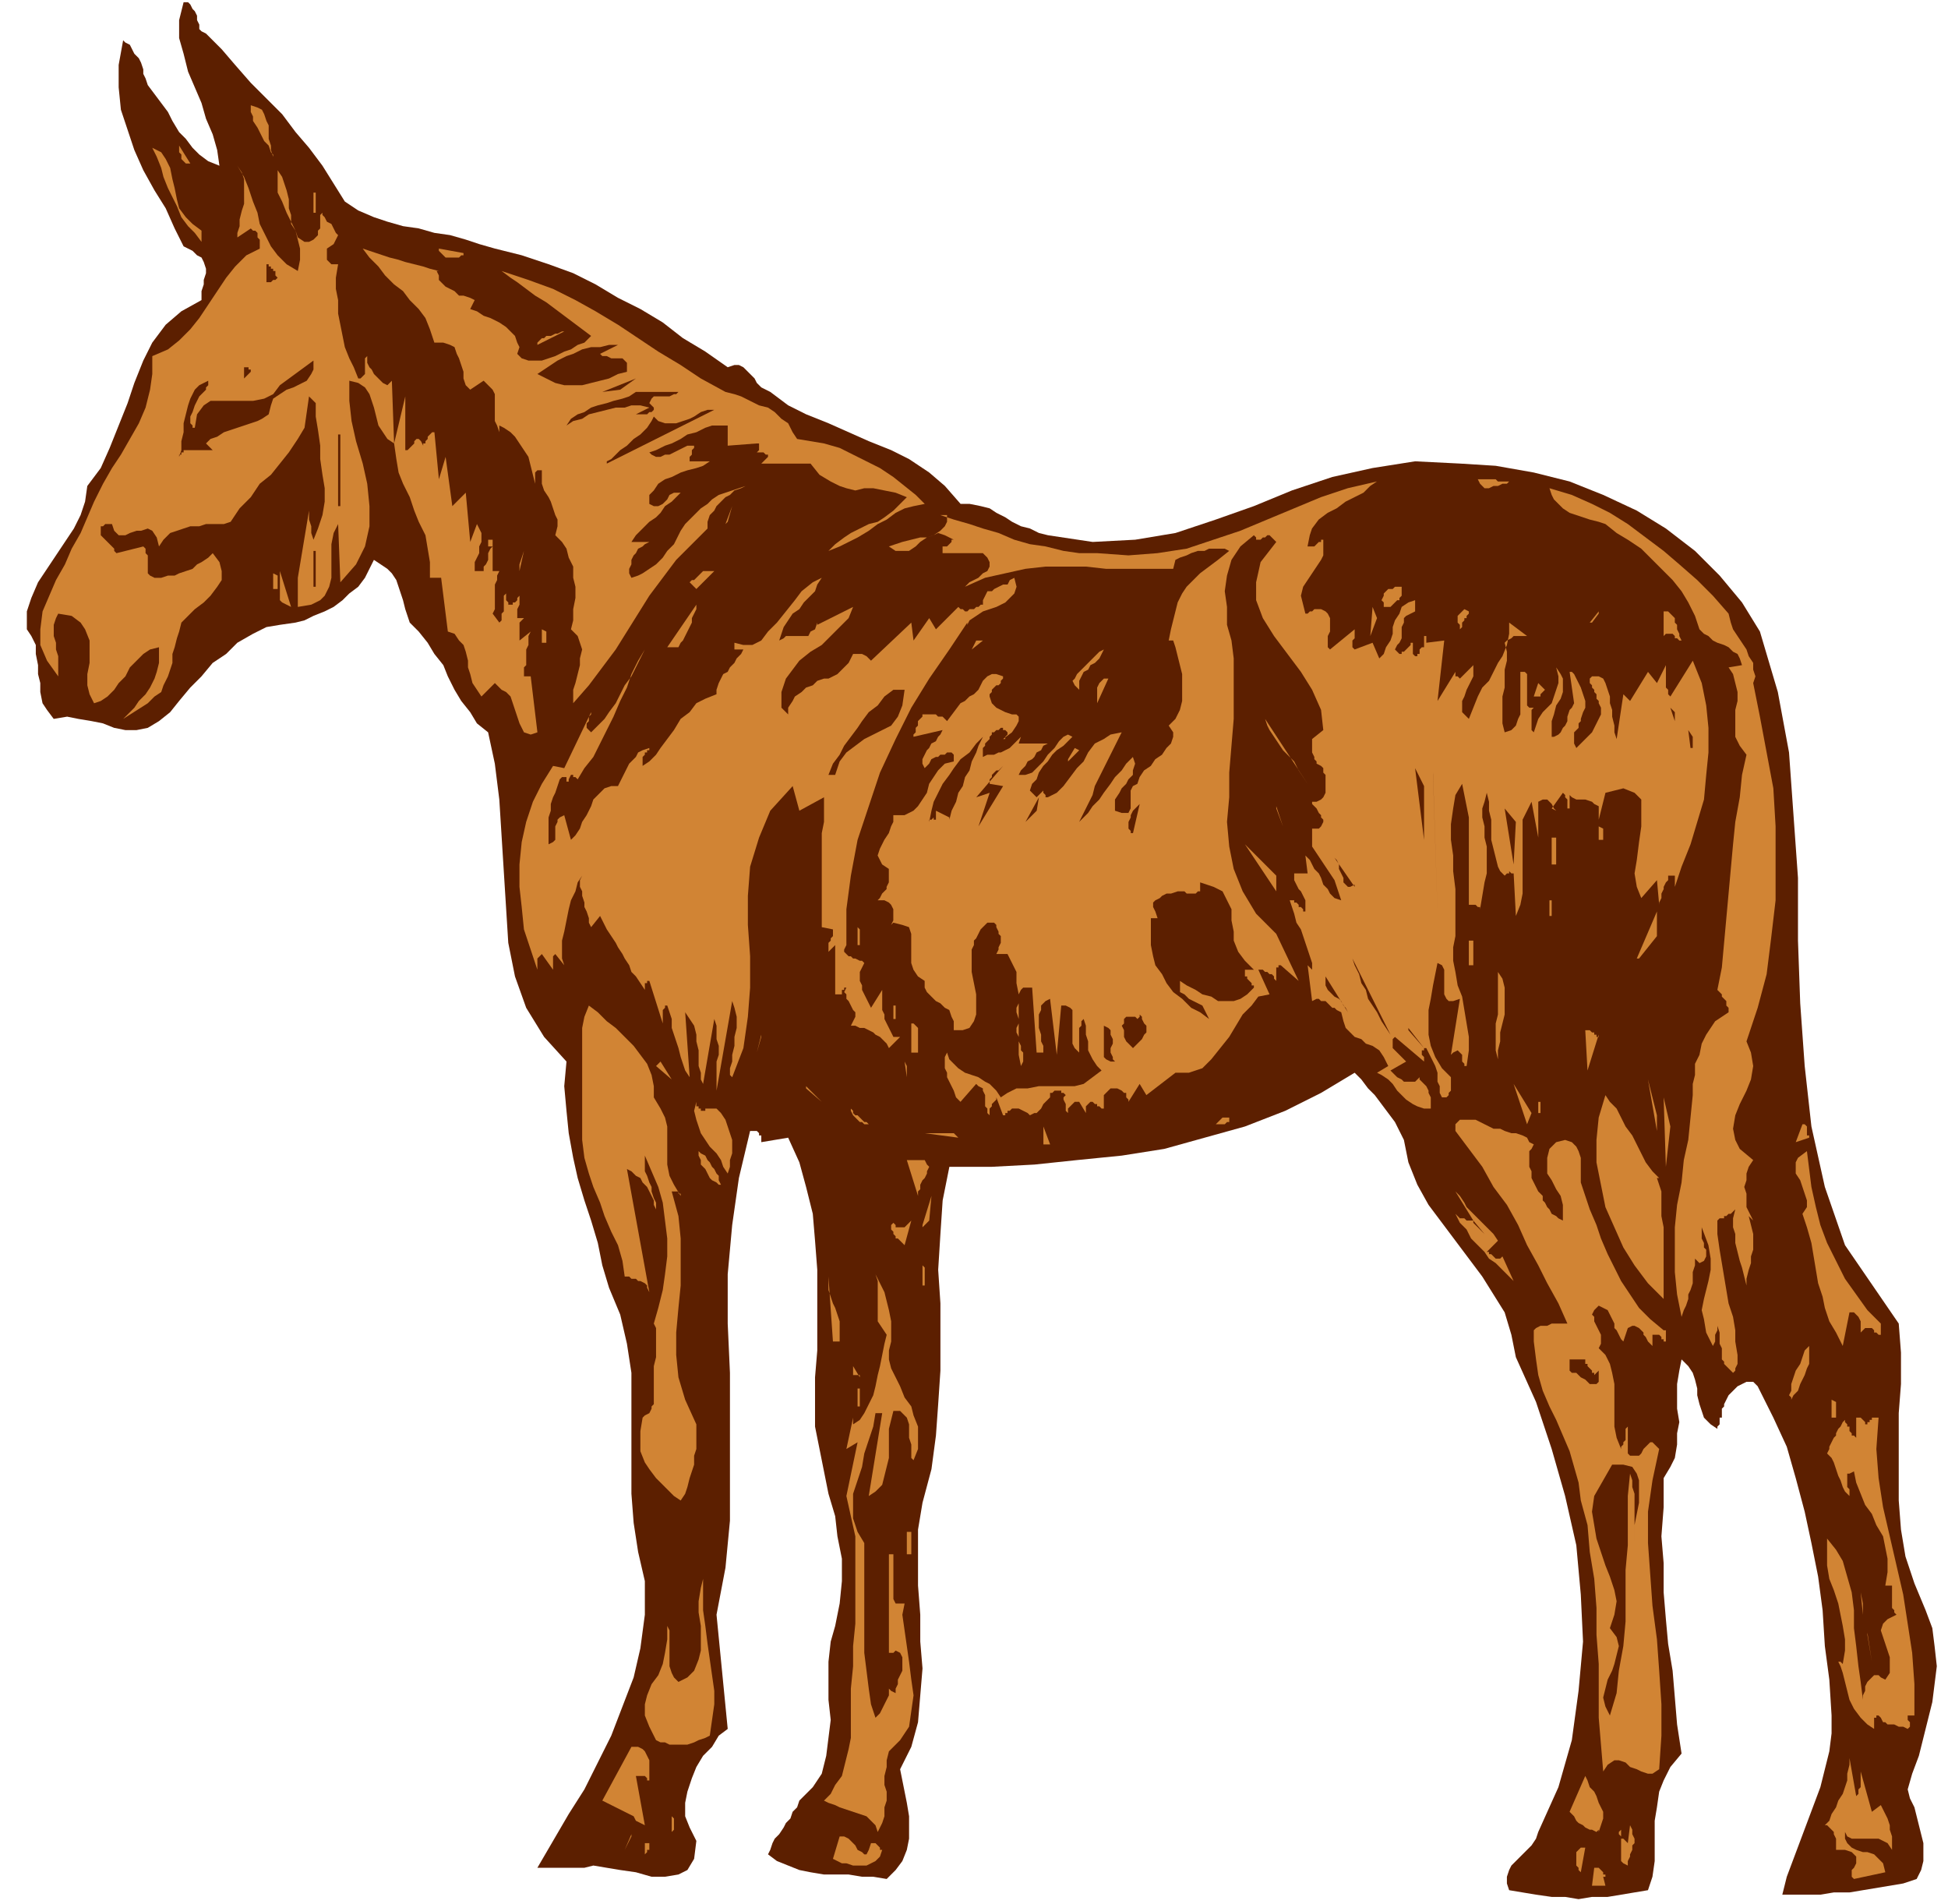
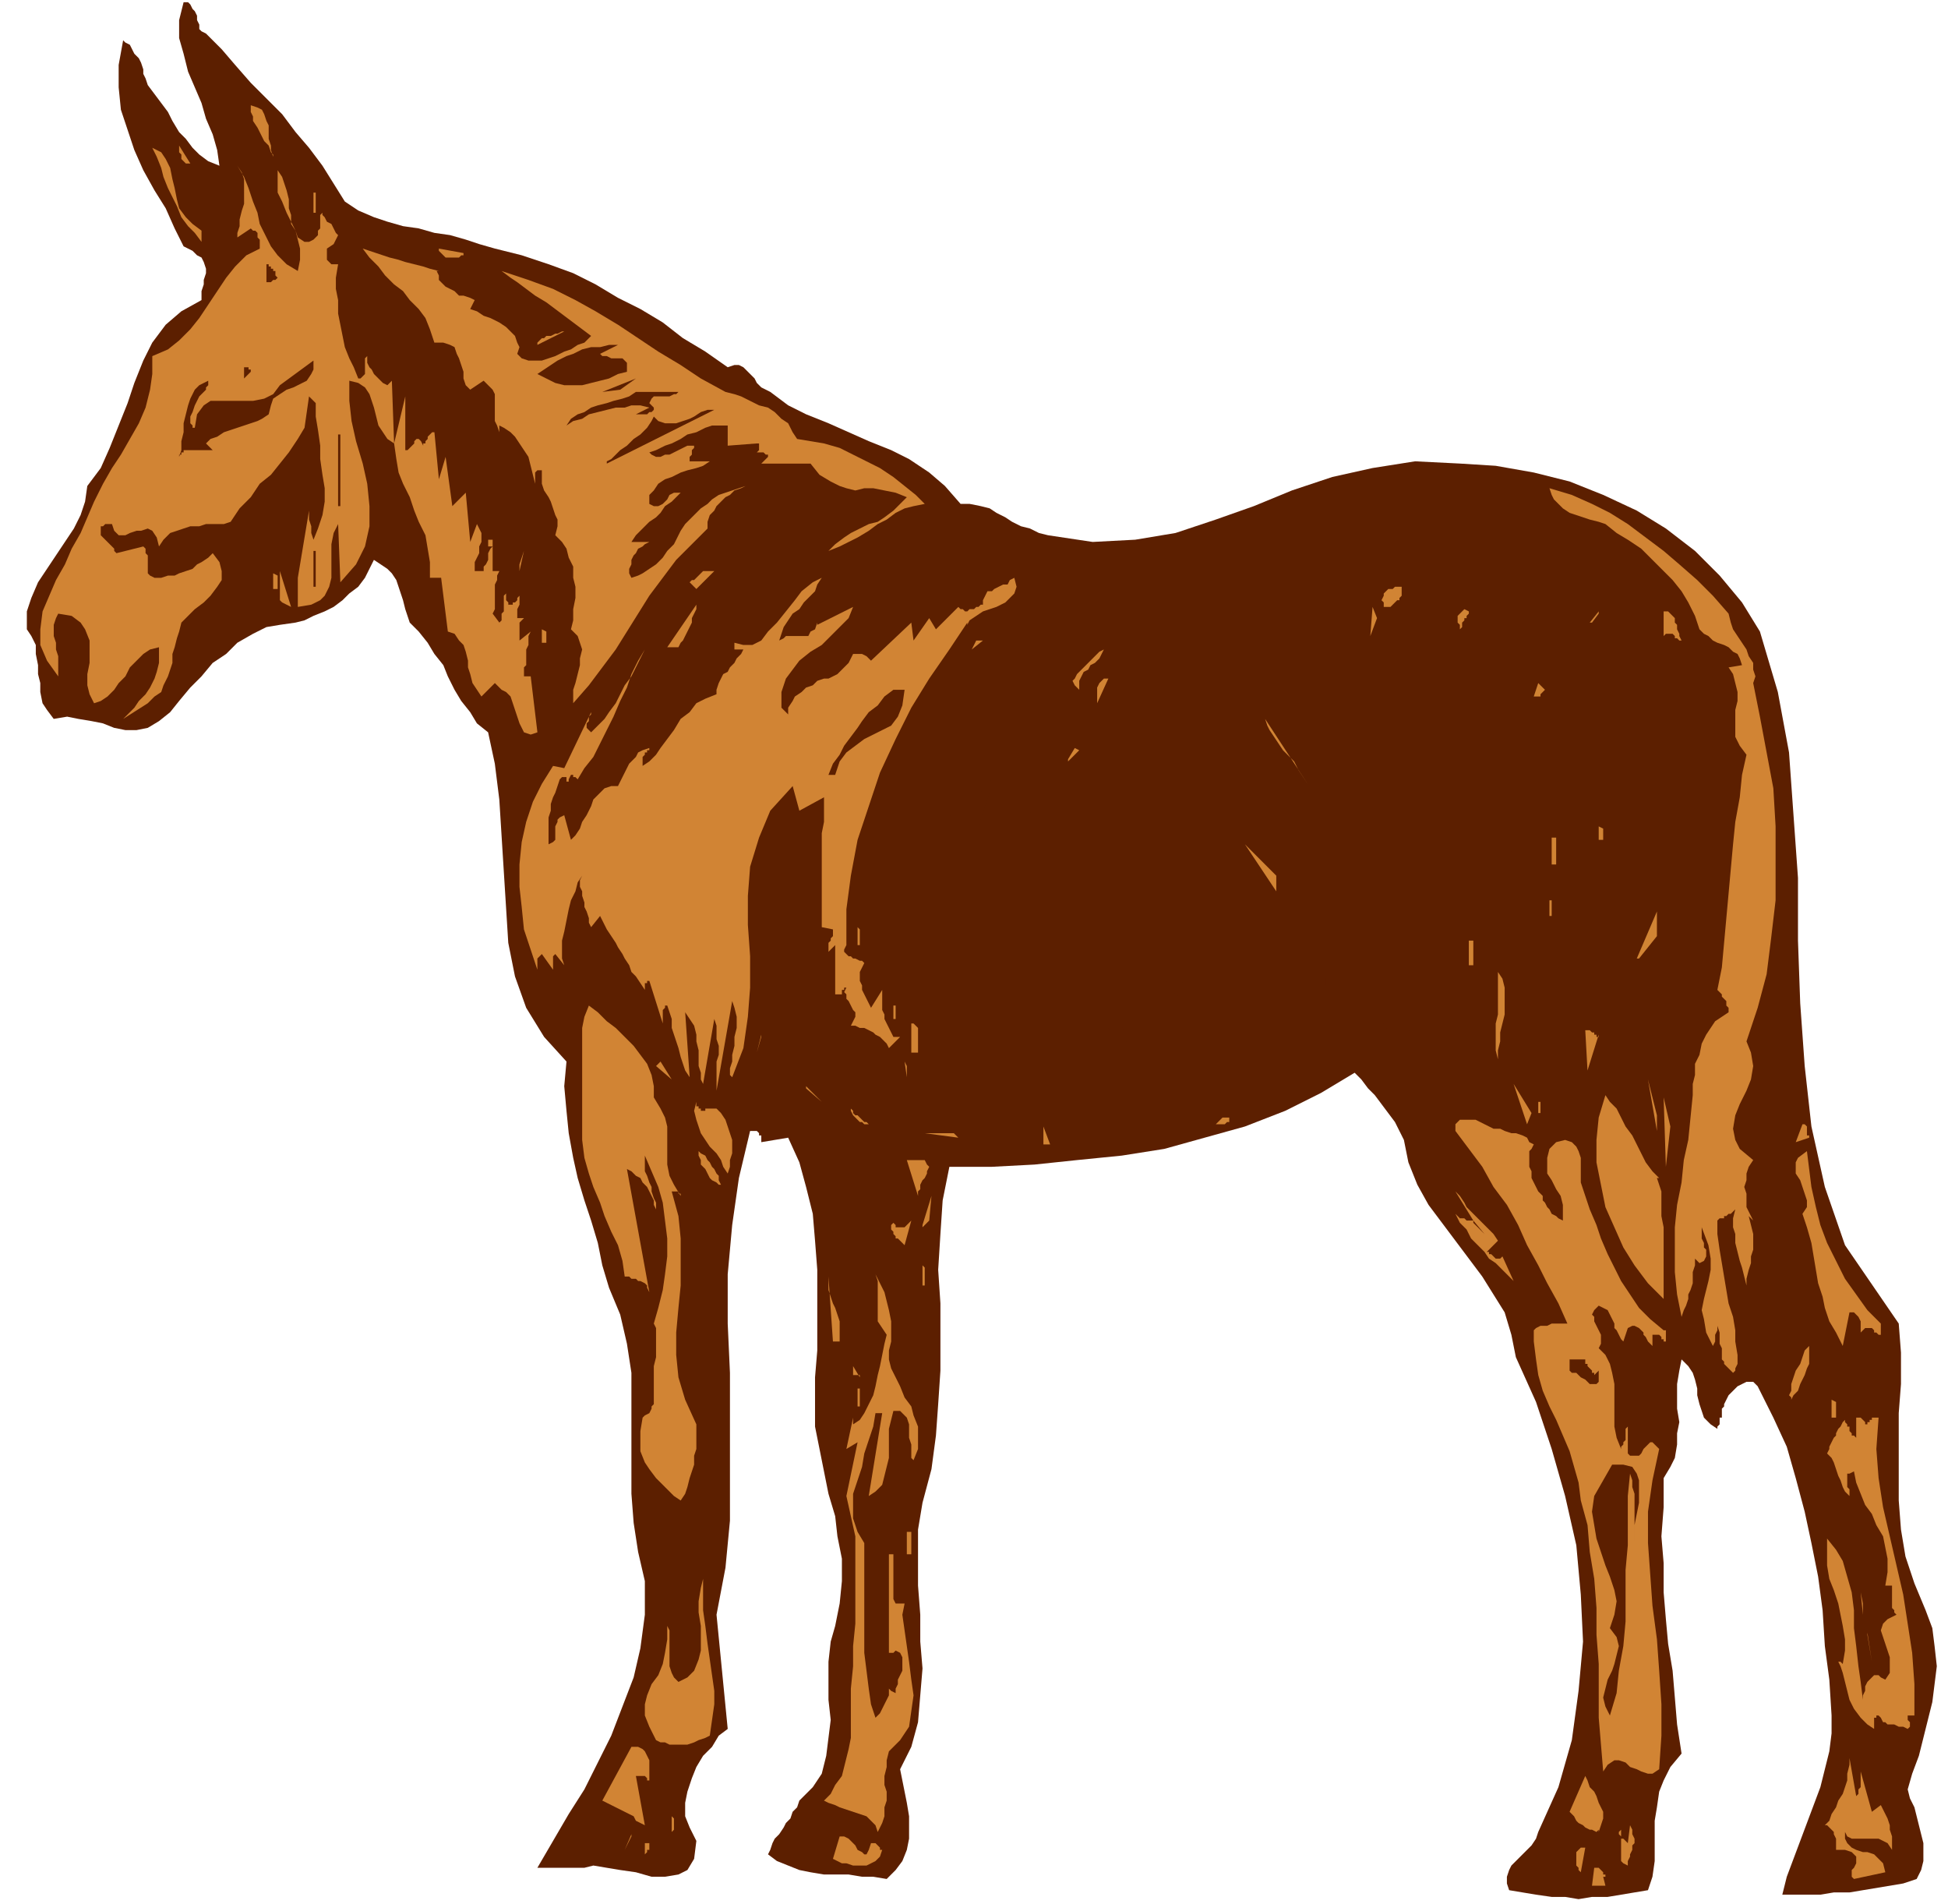
<svg xmlns="http://www.w3.org/2000/svg" fill-rule="evenodd" height="113.333" preserveAspectRatio="none" stroke-linecap="round" viewBox="0 0 870 850" width="116">
  <style>.pen1{stroke:none}.brush2{fill:#5c1f00}.brush3{fill:#d18434}</style>
  <path class="pen1 brush2" fill-rule="nonzero" d="m785 619 7 14 6 13 4 14 4 15 3 14 3 15 2 15 1 16 2 15 1 16v8l-1 8-2 8-2 8-3 8-3 8-3 8-3 8-3 8-2 8h17l6-1h7l6-1 6-1 6-1 6-1 6-2 2-4 1-4v-8l-1-4-1-4-1-4-1-4-2-4-1-4 2-7 3-8 2-8 2-8 2-8 1-8 1-8-1-9-1-8-3-8-5-12-4-12-2-12-1-13v-39l1-13v-14l-1-13-24-35-9-26-6-27-3-27-2-28-1-28v-28l-2-28-2-28-5-27-8-27-8-13-10-12-11-11-13-10-13-8-15-7-15-6-16-4-17-3-16-1-20-1-19 3-18 4-18 6-17 7-17 6-18 6-18 3-19 1-20-3-4-1-4-2-4-1-4-2-3-2-4-2-3-2-4-1-5-1h-4l-7-8-7-6-9-6-8-4-10-4-9-4-9-4-10-4-8-4-8-6-2-1-2-1-2-2-1-2-1-1-2-2-2-2-2-1h-2l-3 1-10-7-10-6-9-7-10-6-10-5-10-6-10-5-11-4-12-4-12-3-7-2-6-2-7-2-7-1-7-2-7-1-7-2-6-2-7-3-6-4-5-8-5-8-6-8-6-7-6-8-7-7-7-7-7-8-6-7-7-7-2-1-1-1v-2l-1-2V7l-1-2-1-1-1-2-1-1h-2l-2 8v8l2 7 2 8 3 7 3 7 2 7 3 7 2 7 1 7-5-2-4-3-3-3-3-4-3-3-3-5-2-4-3-4-3-4-3-4-1-3-1-2v-2l-1-3-1-2-2-2-1-2-1-2-2-1-1-1-2 11v10l1 10 3 9 3 9 4 9 5 9 5 8 4 9 4 8 4 2 2 2 2 1 1 2 1 3v2l-1 3v2l-1 3v4l-9 5-7 6-6 8-4 8-4 10-3 9-4 10-4 10-4 9-6 8-1 7-2 6-3 6-4 6-4 6-4 6-4 6-3 7-2 6v8l2 3 2 4v4l1 5v4l1 4v4l1 5 2 3 3 4 6-1 5 1 6 1 5 1 5 2 5 1h5l5-1 5-3 5-4 4-5 5-6 5-5 5-6 6-4 5-5 7-4 6-3 6-1 7-1 4-1 4-2 5-2 4-2 4-3 3-3 4-3 3-4 2-4 2-4 3 2 3 2 2 2 2 3 1 3 1 3 1 3 1 4 1 3 1 3 4 4 4 5 3 5 4 5 2 5 3 6 3 5 4 5 3 5 5 4 3 14 2 16 1 16 1 16 1 16 1 16 3 15 5 14 8 13 10 11-1 11 1 11 1 10 2 11 2 9 3 10 3 9 3 10 2 10 3 10 5 12 3 13 2 13v54l1 13 2 13 3 13v15l-2 15-3 13-5 13-5 13-6 12-6 12-7 11-7 12-7 12h21l4-1 6 1 6 1 7 1 7 2h6l6-1 4-2 3-5 1-8-3-6-2-5v-6l1-5 2-6 2-5 3-5 4-4 3-5 4-3-5-51 4-21 2-21v-66l-1-22v-22l2-22 3-21 5-21h3l1 1v1h1v3l12-2 5 11 3 11 3 12 1 12 1 13v36l-1 12v22l2 10 2 10 2 10 3 10 1 9 2 10v10l-1 10-2 10-2 7-1 9v17l1 9-1 8-1 8-2 8-4 6-6 6-1 3-2 2-1 3-2 2-1 2-2 3-2 2-1 2-1 3-1 2 4 3 5 2 5 2 5 1 6 1h11l6 1h5l6 1 4-4 3-4 2-5 1-5v-10l-1-6-1-5-1-5-1-5 5-10 3-11 1-12 1-12-1-12v-12l-1-13v-25l2-12 4-15 2-15 1-14 1-15v-30l-1-15 1-16 1-15 3-15h19l19-1 19-2 20-2 19-3 18-5 18-5 18-7 16-8 15-9 3 3 3 4 3 3 3 4 3 4 3 4 2 4 2 4 1 5 1 5 4 10 5 9 6 8 6 8 6 8 6 8 5 8 5 8 3 10 2 10 9 20 7 21 6 21 5 22 2 22 1 21-2 22-3 22-6 21-9 20-1 3-2 3-2 2-2 2-3 3-2 2-1 2-1 3v3l1 3 6 1 6 1 7 1h6l6 1 6-1h7l6-1 6-1 6-1 2-6 1-7v-18l1-6 1-7 2-5 3-6 5-6-2-13-1-12-1-12-2-12-1-11-1-12v-13l-1-12 1-13v-13l3-5 2-4 1-6v-5l1-5-1-6v-11l1-6 1-5 3 3 2 3 1 3 1 4v3l1 4 1 3 1 3 3 3 3 2v-1l1-1v-3h1v-4l1-1v-1l1-2 1-2 2-2 2-2 2-1 2-1h3l2 2z" />
  <path class="pen1 brush3" fill-rule="nonzero" d="m122 69-1-1-1-3-2-2-1-2-1-2-1-2-2-3v-2l-1-2v-3l3 1 2 1 1 2 1 3 1 2v6l1 3v2l1 3zm-37 4h-2l-1-1-1-1v-2l-1-1v-3l5 8zm5 30v5l-3-4-3-3-3-4-2-5-2-4-2-4-2-5-1-4-2-5-2-4 4 2 2 3 2 4 1 5 1 4 1 5 1 4 3 4 3 3 4 3zm43 18 1-5v-5l-1-4-1-4-2-4-2-4-2-5-2-4V76l2 3 1 3 1 3 1 4v4l1 3v4l2 3 1 3 3 2h2l2-1 1-1 1-1v-2l1-1v-6l1-1v1l1 1 1 2 2 1 1 2 1 2 1 1-1 2-1 2-3 2v5l1 1 1 1h3l-1 6v5l1 5v6l1 5 1 5 1 5 2 5 2 4 2 5h1l1-1 1-1v-7l1-1v3l1 2 1 1 1 2 1 1 1 1 1 1 1 1 2 1 2-2 1 28 5-21v24h1l1-1 1-1 1-1v-1l1-1h1l1 1 1 2v-1h1v-1l1-1v-1l1-1 1-1h1l2 21 3-10 3 22 6-6 2 22 3-8 1 2 1 2v4l-1 2v3l-1 2-1 2v4h4v-2l1-1 1-2v-3l1-2 1-1h-2v-3h2v14h3l-1 2v2l-1 2v11l-1 2 3 4 1-1v-3l1-1v-7l1-1v3l1 1v1h2v-1h1l1-1v-1l1-1v4l-1 2v4h3l-1 1-1 1v8l5-4-1 2v4l-1 2v7l-1 1v4h3l3 25-3 1-3-1-1-2-1-2-1-3-1-3-1-3-1-3-2-2-2-1-3-3-6 6-2-3-2-3-1-4-1-3v-3l-1-4-1-3-2-2-2-3-3-1-3-24h-5v-7l-1-6-1-6-3-6-2-5-2-6-3-6-2-5-1-6-1-7-3-2-2-3-2-3-1-4-1-4-1-3-1-3-2-3-3-2-4-1v9l1 9 2 9 3 10 2 9 1 10v9l-2 9-4 8-7 8-1-26-2 4-1 5v15l-1 4-2 4-2 2-4 2-6 1v-13l1-6 1-6 1-6 1-6 1-6v-19 23l1 3v3l1 3 2-5 2-6 1-6v-6l-1-6-1-7v-6l-1-7-1-6v-6l-3-3-1 7-1 7-3 5-4 6-4 5-4 5-5 4-4 6-5 5-4 6-3 1h-8l-3 1h-4l-3 1-3 1-3 1-3 3-2 3-1-4-2-3-2-1-3 1h-2l-3 1-2 1h-3l-2-2-1-3h-3l-1 1h-1v4l1 1 1 1 1 1 1 1 1 1 1 1v1l1 1 12-3 1 1v2l1 1v8l1 1 2 1h3l3-1h3l2-1 3-1 3-1 2-2 2-1 3-2 2-2 3 4 1 4v4l-2 3-3 4-3 3-4 3-3 3-3 3-1 4-1 3-1 4-1 3v4l-1 3-1 3-2 4-1 3-3 2-3 3-11 7 2-2 3-3 2-3 3-3 2-3 2-4 1-3 1-4v-7l-4 1-3 2-3 3-3 3-2 4-3 3-2 3-3 3-3 2-3 1-2-4-1-4v-5l1-5v-10l-2-5-2-3-4-3-6-1-1 2-1 3v5l1 3v3l1 3v9l-5-7-3-7v-7l1-8 3-7 3-7 4-7 3-7 4-7 3-7 3-7 4-8 4-7 4-6 4-7 4-7 3-7 2-8 1-7v-8l7-3 5-4 5-5 4-5 4-6 4-6 4-6 4-5 5-5 6-3v-4l-1-1v-2l-1-1h-1l-1-1-6 4v-2l1-3v-3l1-4 1-3V80l-1-3-2-3 3 5 2 5 2 6 2 5 1 5 3 6 2 4 3 4 4 4 5 3z" />
  <path class="pen1 brush3" fill-rule="nonzero" d="M140 86h1v9h-1v-9zm55 35 1 2v2l1 1 2 2 2 1 2 1 2 2h2l3 1 2 1-2 4 3 1 3 2 3 1 4 2 3 2 2 2 2 2 1 3 1 2-1 3 2 2 3 1h6l3-1 3-1 4-2 3-1 3-2 3-1 3-3-4-3-4-3-4-3-4-3-4-3-5-3-4-3-4-3-3-2-4-3 12 4 11 4 10 5 9 5 10 6 9 6 9 6 10 6 9 6 11 6 4 1 3 1 4 2 4 2 4 1 3 2 3 3 3 2 2 4 2 3 6 1 6 1 7 2 6 3 6 3 6 3 6 4 5 4 5 4 4 4-5 1-4 1-4 2-4 3-4 2-4 3-5 3-4 2-4 2-5 2 3-3 4-3 3-2 4-2 4-2 4-1 3-2 4-3 3-3 3-3-5-2-5-1-5-1h-4l-4 1-4-1-3-1-4-2-5-3-4-5h-22l3-3v-1h-1l-1-1h-3l1-1v-3h-1l-13 1v-9h-7l-3 1-4 2-4 1-3 2-4 2-3 1-4 2-3 1 1 1 2 1h2l2-1h2l2-1 2-1 2-1 2-1h3v1l-1 1v2l-1 1v2h9l-3 2-3 1-4 1-3 1-4 2-3 1-3 2-2 3-2 2v4l2 1h2l2-1 1-1 1-1 1-2 2-1h3l-2 2-2 2-3 2-2 3-2 2-3 2-2 2-2 2-2 2-2 3h8l-2 1-1 1-2 1-1 2-1 1-1 2v2l-1 2v2l1 2 3-1 2-1 3-2 3-2 3-3 2-3 3-3 2-4 1-2 2-3 2-2 3-3 2-2 3-2 2-2 3-2 3-1 3-1 3-1 3-1-2 1-3 1-2 2-2 1-2 2-2 2-1 2-2 2-1 3v3l-7 7-7 7-6 8-6 8-5 8-5 8-5 8-6 8-6 8-7 8v-6l1-3 1-4 1-4v-3l1-4-1-3-1-3-3-3 1-4v-5l1-5v-5l-1-4v-5l-2-4-1-4-2-3-3-3 1-4v-3l-1-2-1-3-1-3-1-2-2-3-1-3v-6h-2l-1 1v9-4l-1-4-1-4-1-4-2-3-2-3-2-3-2-2-3-2-2-1v3l-1-3-1-2v-12l-1-2-2-2-2-2-6 4-2-2-1-3v-3l-1-3-1-3-1-2-1-3-2-1-3-1h-4l-2-6-2-5-3-4-4-4-3-4-4-3-4-4-3-4-4-4-3-4 3 1 3 1 3 1 3 1 4 1 3 1 4 1 4 1 3 1 4 1zm12-8v1h-1l-1 1h-6l-1-1-2-2v-1l11 2z" />
  <path class="pen1 brush2" fill-rule="nonzero" d="m124 124-1 1h-1l-1 1h-2v-8h1v1h1v1h1v1h1v2l1 1z" />
  <path class="pen1 brush3" fill-rule="nonzero" d="M240 154v-1l1-1 1-1h1l1-1h2l2-1h1l2-1h1l-12 6z" />
  <path class="pen1 brush2" fill-rule="nonzero" d="m276 154-8 4 1 1h2l2 1h5l1 1 1 1v4l-4 1-4 2-4 1-4 1-4 1h-8l-4-1-4-2-4-2 3-2 3-2 3-2 4-2 3-1 4-2 4-1h4l4-1h4zm-156 31-3 2-2 1-3 1-3 1-3 1-3 1-3 1-3 2-3 1-2 2 3 3H82v1h-1v1h-1v1l1-3v-4l1-4v-4l1-4 1-4 1-3 2-4 2-2 4-2v2l-1 1v1l-2 2-1 1-1 2-1 2-1 3-1 2v3l1 1v1h1l1-6 3-4 3-2h19l5-1 4-2 3-4 15-11v4l-1 2-2 3-2 1-4 2-3 1-3 2-3 2-1 3-1 4z" />
  <path class="pen1 brush2" fill-rule="nonzero" d="m112 166-3 3v-5h2v1h1v1zm157 9 15-6-7 5-8 1zm34 0-1 1h-1l-2 1h-7l-1 1-1 2 2 2v1l-1 1h-1l-1 1h-5l6-3-4-1h-4l-3 1h-4l-4 1-4 1-4 1-3 2-4 1-3 2 2-3 3-2 3-1 3-2 3-1 4-1 3-1 4-1 3-1 3-2h19zm-32 32v-1l2-1 2-2 2-2 3-2 3-3 3-2 3-3 2-3 1-2 2 2 3 1h5l3-1 3-1 2-1 3-2 3-1h3l-48 24zm-120-13h1v32h-1v-32z" />
-   <path class="pen1 brush3" fill-rule="nonzero" d="M676 215h-2l-1 1h-2l-2 1h-2l-2 1h-2l-1-1-1-1-1-2h8l1 1h7zm-92 29h3l1-1 1-1h1v-1h1v7l-1 2-2 3-2 3-2 3-2 3-1 4 1 4 1 4h1l1-1h1l1-1h3l2 1 1 1 1 2v6l-1 2v5l1 1 11-9v4l-1 1v3l1 1 8-3 3 7 2-2 1-3 2-3 1-3v-3l1-3 2-3 1-3 3-2 3-1v5l-2 1-2 1-1 1v2l-1 2v5l-1 2-1 1-1 2 1 1 1 1h1v-1h1l1-1 1-1 1-1v-1h1v5l1 1h1v-1h1v-2l1-1h2-1v-5h1v3l8-1-3 27 8-13v2h1l1 1 6-6v5l-1 2-1 2-1 2-1 3-1 2v5l3 3 2-5 2-5 2-4 3-3 2-4 2-4 2-3 2-5 1-5v-5l8 6h-6l-1 1-2 1-1 1 1 4v4l-1 4v8l-1 4v12l1 4 3-1 2-2 1-3 1-2v-19h2l1 1v14l1 1h2l-1 1v9l1 1 1-3 1-3 2-3 2-2 2-2 1-3 1-3 1-3v-3l-1-4 2 3 1 2v6l-1 3-2 3-1 4-1 3v7h1l2-1 1-1 1-2 1-1 1-2v-2l1-3 1-1 1-2-2-14h1l1 1 1 2 1 2 1 2 1 3 1 3v3l-1 2-1 3v1l-1 1v2l-1 1-1 1v5l1 2 2-2 2-2 1-1 2-2 1-2 1-2 1-2 1-2v-3l-1-2v-1l-1-1v-2l-1-1v-1l-1-1v-1l-1-1v-2l1-1h3l2 1 1 2 1 3 1 3v3l1 3v3l1 4v3l1 3 3-20 3 3 8-13 4 5 4-8v10l1 1v2l1 1 10-16 4 10 2 10 1 10v11l-1 10-1 11-3 10-3 10-4 10-3 9v-5h-3v2l-1 1-1 2v1l-1 2v2l-1 2v1l-1-11-7 8-2-5-1-6 1-6 1-8 1-7v-12l-3-3-5-2-8 2-3 12v-6l-2-1-1-1-3-1h-4l-2-1-1-1-1-1h1v7h-1v-4l-1-1v-1l-1-1-5 7 2 1v2-2l-1-1-1-2-1-1-1-1h-2l-2 1v16l-3-16-2 4-2 4v33l-1 5-2 5-1-19h-1l-1-1v1h-1l-1 1-2-2-1-2-1-4-1-4-1-4v-9l-1-4v-4l-1-4-1 4-1 3v4l1 4v5l1 4v12l-1 4-2 12v-1h-1l-1-1h-3v-39l-1-5-1-5-1-5-3 5-1 6-1 7v7l1 7v7l1 8v21l-1 5v6l1 5 1 6 2 5 1 6 1 6 1 6v6l-1 7h-1v-1l-1-1v-3l-1-1-1-1-2 1-1 1 4-25-3 1h-2l-1-1-1-2v-11l-1-2-2-1-1 5-1 5-1 6-1 5v11l1 5 2 5 3 5 4 4v6l-1 1v1l-1 1h-2l-1-2v-3l-1-2v-4l-1-3-1-2-1-2-1-2-1-2h-1v1h-1v2l1 1v2l-13-11-1 1v4l1 1 1 1 1 1 1 1 1 1 1 1-7 4 1 1 1 1 1 1 2 1 1 1h5l1-1 1-1v1l1 1 1 1 1 1 1 2v1l1 2v5h-3l-3-1-2-1-3-2-2-2-2-2-2-3-2-2-3-2-2-1 5-3-2-4-2-3-3-2-3-1-2-2-3-1-2-2-2-2-1-3-1-4-2-1-1-1h-1l-1-1-1-1-1-1h-2l-1-1h-1l-2 1-2-16 2 2v-3l-1-3-1-3-1-3-1-3-1-3-2-3-1-4-1-3-1-3h2v1h1l1 1v1h1l1 1v1h1v-5l-1-2-1-2-1-1-1-2-1-2v-3h6l-1-8 2 2 1 2 1 2 2 2 1 2 1 3 2 2 1 2 2 2 3 1-1-3-1-3-1-3-2-3-2-3-2-3-2-3-2-3v-8h3l1-1 1-2v-1l-1-1v-1l-1-1-1-2-1-1-1-1v-1h2l2-1 1-1 1-2v-8l-1-1v-2l-1-1-2-1v-1l-1-1v-1l-1-2v-6l5-4-1-9-4-9-5-8-6-8-6-8-5-8-3-8v-8l2-9 7-9-1-1-1-1-1-1h-1l-1 1h-1l-1 1h-1v1-1h-1v-1l-1-1-6 5-4 6-2 7-1 7 1 7v8l2 7 1 8v27l-1 12-1 12v11l-1 11 1 11 2 10 4 10 6 10 9 9 10 21-8-7h-1v1h-1v6l-1-1v-1l-1-1h-1l-1-1h-1l-1-1h-2l5 11-5 1-3 4-4 4-3 5-3 5-4 5-4 5-4 4-6 2h-6l-13 10-3-5-5 8v-1l-1-1v-2h-1l-1-1-2-1h-3l-1 1-1 1-1 1v6h-1l-1-1h-1v-1h-1l-1-1h-1l-1 1-1 1v3l-3-5h-2l-1 1-1 1-1 1v2l-1-1v-3l-1-2v-1l1-1-1-1h-1v-1h-3l-1 1h-1v2l-2 2-1 1-1 2-1 1-1 1h-1l-2 1-1-1-2-1-2-1h-3l-1 1h-1v1h-1v1h-1l-3-8v1l-1 1-1 1v1l-1 1v3l-1-1v-2l-1-1v-5l-1-2v-1l-2-1-1-1-7 8-2-2-1-3-1-2-1-2-1-2v-2l-1-2v-5l1-2 1 3 2 2 2 2 3 2 3 1 3 1 3 2 2 1 3 3 2 3 3-2 4-2h5l5-1h16l4-1 4-3 4-3-2-2-2-3-1-2-1-2v-4l-1-3v-4l-1-3-1 1v2l-1 1v11l-2-2-1-2v-15l-1-1-2-1h-2l-2 22-3-25-2 1-2 2v2l-1 2v6l1 3v3l1 2v3h-3l-2-29h-4l-1 1-1 2v4l-1 2v2l1 3v2l-1 2v2l1 2v2l1 2v2l1 1v4l-1 2-1-5v-27l-1-5v-5l-2-4-2-4h-5l1-2v-1l1-2v-3l-1-1v-1l-1-2v-1l-1-1h-3l-2 2-1 1-1 2-1 2-1 1v2l-1 2v10l1 5 1 5v9l-1 3-2 3-3 1h-4v-4l-1-2-1-3-2-1-2-2-2-1-2-2-2-2-1-2v-3l-3-2-2-3-1-3v-13l-1-3-3-1-4-1-1 1v1-1l1-2v-5l-1-2-1-1-2-1h-3l1-1 1-2 1-1 1-1v-1l1-2v-6l-3-2-1-2-1-2 1-3 1-2 1-2 2-3 1-3 1-2v-3h5l4-2 2-2 2-3 2-3 1-4 2-3 2-3 3-3 4-1v-3l-1-1h-2l-1 1h-2l-1 1h-1l-2 1-1 2-1 1-1 1-1-2v-2l1-2 1-2 1-1 1-2 2-1 1-2 1-1 1-2-13 3v-1l1-1v-2l1-1v-2l1-1 1-1v-1h6l1 1h2l1 1 1 1 6-8-1-1 1 1 2-1 2-2 2-1 2-2 1-2 1-2 2-2 2-1h2l3 1v1l-1 1v1l-1 1h-1l-1 1-1 1v1l-1 1v1l1 3 2 2 2 1 2 1 3 1h2l1 1v2l-1 2-2 3-4 3h1v-1l1-1v-1l-1-1h-1v-1h-1l-1 1h-1l-1 1h-1v1l-1 1v1l-1 1-1 1v1l-1 1v4l2-1h3l2-1h1l2-1 2-1 1-1 2-2 2-2-1 3h13l-2 1-1 2-2 1-1 2-1 1-2 1-1 2-1 1-1 1-1 2h3l3-1 2-2 3-3 2-3 3-3 2-3 2-2 2-1 2 1-2 2-2 2-3 2-2 2-2 3-2 2-2 3-1 3-2 2-1 3 3 3 3-3v-1 2l1 1v1h1l4-2 3-3 3-4 3-4 3-3 2-4 3-4 4-2 3-2 5-1-2 4-2 4-2 4-2 4-2 4-2 4-1 4-2 4-2 4-2 4 2-2 2-2 2-3 3-3 2-3 3-4 2-3 3-3 2-3 3-3 1 3-1 3v2l-2 2-1 2-2 2-1 2-2 3v5l3 1h3l1-2v-8l1-2 2-1 1-3 2-3 3-2 2-3 3-2 2-3 2-2 1-3v-2l-2-3 3-3 2-4 1-4v-12l-1-4-1-4-1-4-1-3h-2l1-5 1-4 1-4 1-4 2-4 2-3 3-3 3-3 4-3 4-3 5-4-2-1h-7l-2 1h-3l-3 1-2 1-3 1-2 1-1 4h-30l-9-1h-18l-9 1-9 2-9 2-9 4 1-1 1-1 2-1 2-1 2-2 2-1 1-2v-2l-1-2-2-2h-18v-3h2l1-1 1-1v-1h1l-4-2-3-1-2 1-3 1-3 2-2 2-3 2h-6l-3-2 3-1 3-1 4-1 4-1h3l3-1 3-2 2-2 1-2v-3h-3l6 2 7 2 6 2 7 2 7 3 7 2 7 1 8 2 7 1h8l14 1 13-1 13-2 12-4 12-4 12-5 12-5 12-5 12-4 13-3-3 2-3 3-4 2-4 2-4 3-4 2-4 3-3 4-1 3-1 5zm-260-10 3-8-2 7-1 1zm-204-1 2 14-2-14zm-38 8-5 8 5-8z" />
  <path class="pen1 brush2" fill-rule="nonzero" d="M140 246h1v16h-1v-16z" />
  <path class="pen1 brush3" fill-rule="nonzero" d="m232 255 2-9-2 6v3zm-102 16-2-1-2-1-1-1v-13l5 16zm181-8-3-3 1-1h1l1-1 1-1 1-1 1-1h5l-8 8zm-189-7 2 1v6h-2v-6zm245 2-2 3-1 3-3 3-2 2-2 3-3 2-2 3-2 3-1 3-1 3 2-1 1-1h10l1-2 2-1 1-3v1l16-8-2 5-4 4-4 4-4 4-5 3-5 4-3 4-3 4-2 6v7l3 3v-3l2-3 1-2 3-2 2-2 3-1 2-2 3-1h2l2-1 2-1 2-2 1-1 2-2 1-2 1-2h4l2 1 2 2 18-17 1 8 7-10 3 5 10-10 1 1h1l1 1h1l1-1h2l1-1h1l1-1h1v-2l1-2 1-2h2l1-1 2-1 2-1h2l1-2 2-1 1 4-1 3-2 2-2 2-4 2-3 1-3 1-3 2-3 2-1 2v-1l-8 12-9 13-8 13-7 14-7 15-5 15-5 15-3 16-2 15v16l-1 2v1l1 1 1 1h1l1 1h1l2 1h1l1 1-1 2-1 2v4l1 2v2l1 2 1 2 1 2 1 2 5-8v9l1 2v2l1 2 1 2 1 2 1 2h3l-5 5-1-2-1-1-2-2-2-1-1-1-2-1-2-1h-2l-2-1h-2l1-2 1-2v-2l-1-1-1-2-1-2-1-1v-2l-1-1 1-2h-1v1h-1v2h-3v-22l-3 3v-4l1-1v-1l1-1v-3l-5-1v-42l1-5v-11l-11 6-3-11-10 11-5 12-4 13-1 13v13l1 14v14l-1 13-2 14-5 13-1-1v-3l1-3v-3l1-4v-4l1-4v-5l-1-4-1-3-7 40v-13l1-3v-4l-1-3v-6l-1-3-5 29-1-2v-3l-1-3v-7l-1-4v-3l-1-4-2-3-2-3 2 29-2-3-1-3-1-3-1-4-1-3-1-3-1-3v-4l-1-3-1-3h-1v1l-1 1v6l-6-19h-1v1h-1v3l-2-3-2-3-2-2-1-3-2-3-1-2-2-3-1-2-2-3-2-3-3-6-4 5-1-2v-2l-1-3-1-2v-2l-1-3v-2l-1-2v-3l1-2-2 3-1 4-2 4-1 4-1 5-1 5-1 4v8l1 3-4-5-1 1v6l-5-7-1 1-1 1v5l-3-9-3-9-1-10-1-9v-10l1-10 2-9 3-9 4-8 5-8 5 1 12-25 1-1-1 1v1l-1 1v2l-1 1v2l1 1 1 1 3-3 3-3 2-3 3-4 2-4 2-4 3-4 2-4 2-4 2-4-3 5-3 6-2 6-3 6-3 7-3 6-3 6-3 6-4 5-3 5-1-1h-1v-1h-1l-1 2v1h-1v-2h-2l-1 1-1 3-1 3-1 2-1 3v3l-1 3v12l2-1 1-1v-6l1-2v-1l1-1 2-1 3 11 2-2 2-3 1-3 2-3 2-4 1-3 2-2 3-3 3-1h3l1-2 1-2 1-2 1-2 1-2 2-2 1-1 1-2 2-1 3-1v1h-1v1h-1v1l-1 1v4l3-2 3-3 2-3 3-4 3-4 3-5 4-3 3-4 4-2 5-2v-2l1-3 1-2 1-2 2-1 1-2 2-2 1-2 2-2 1-2h-5 1v-3l4 1h4l4-2 3-4 4-4 4-5 4-5 3-4 5-4 4-2zm259 4v4l-1 1v1h-1l-1 1-1 1-1 1h-3v-2l-1-1 1-2v-1l1-1 1-1h2l1-1h3z" />
  <path class="pen1 brush3" fill-rule="nonzero" d="M303 289h-5l13-19v2l-1 2-1 2v2l-1 2-1 2-1 2-1 2-1 1-1 2zm301-19-4 6 4-6zm8 14 1-13 2 5-3 8zm44-11v1l-1 1v1h-1v1l-1 1v2l-1 1v1-3l-1-1v-3l1-1 1-1 1-1 2 1zm54 5 4-5v1l-3 4zm41 8h-1l-1-1h-1v-1l-1-1h-3l-1 1v-11h2l1 1 1 1 1 1v2l1 1v2l1 2v1l1 2zm-509-5 2 1v5h-2v-5zm192 9 2-4h3l-5 4zm-344 0-2 5 2-5zm392 18-2-2-1-2 1-1 1-2 2-2 2-2 2-2 2-2 2-2 2-1-1 2-1 2-2 2-2 1-1 2-2 1-1 2-1 2v4zm8 6v-7l1-2 1-1 1-1h2l-5 11zm200-6-1 1-1 1v1h-3l2-6 3 3z" />
  <path class="pen1 brush2" fill-rule="nonzero" d="m404 308-1 7-2 5-3 4-4 2-4 2-4 2-4 3-4 3-3 4-2 6h-3l2-5 3-4 2-4 3-4 3-4 2-3 3-4 4-3 3-4 4-3h5zm36 8-6 10 6-10zm290 0 2 8-2-8zm18 6-2-6 2 2v4z" />
  <path class="pen1 brush3" fill-rule="nonzero" d="m584 350-2-3-2-3-2-4-2-2-3-3-2-3-2-3-2-3-1-2-1-3 19 29z" />
  <path class="pen1 brush2" fill-rule="nonzero" d="m755 334-1-8 2 3v5zm-326-5-3 5 3-5zm-5 36-6-3v4h-1v-1l-1 1h-1v1l1-5 1-4 2-4 2-4 3-4 2-3 3-4 4-3 3-4 3-3-2 4-1 3-2 4-1 4-2 3-1 4-2 3-1 4-2 4-1 4z" />
  <path class="pen1 brush3" fill-rule="nonzero" d="m477 339 3-5 2 1-5 5z" />
  <path class="pen1 brush2" fill-rule="nonzero" d="m442 350 6 1-11 18 5-15-6 2 12-14-1 1-1 1h-1l-1 1-1 1v1l-1 1v2zm194 25-4-32 4 8v24zm4-30 2 62-2-61zm-182 22 6-11-1 6-5 5zm47 5v-1l-1-1v-3l1-2v-1l1-2 1-1 1-1 1-1-3 13z" />
-   <path class="pen1 brush3" fill-rule="nonzero" d="m570 360 3 9-3-8z" />
  <path class="pen1 brush2" fill-rule="nonzero" d="m676 386-4-25 5 6-1 19zm104-17 1 5-1-5z" />
  <path class="pen1 brush3" fill-rule="nonzero" d="m714 369 2 1v5h-2v-5zm-21 5h2v12h-2v-12zm-123 24-14-21 14 14v7z" />
  <path class="pen1 brush2" fill-rule="nonzero" d="m605 395-2 1h-1l-1-1-1-1v-2l-1-2-1-2v-2l-1-2-1-1 9 13zm-45 37v1h-4v3h1v1l1 1 1 1v1h1v1l-3 3-3 2-3 1h-7l-3-2-4-1-3-2-4-2-3-2v5l2 1 2 2 2 1 2 1 2 1 1 2 1 2 1 2-4-3-4-2-4-4-4-3-3-4-2-4-3-4-1-4-1-5v-12h3l-1-3-1-2v-2l1-1 2-1 1-1 2-1h2l3-1h3l1 1h4l1-1h1v-4l6 2 4 2 2 4 2 4v5l1 5v4l2 5 3 4 4 4zm28-31 6 9-6-9z" />
  <path class="pen1 brush3" fill-rule="nonzero" d="M692 402h1v7h-1v-7zm39 26 9-21v11l-8 10z" />
  <path class="pen1 brush2" fill-rule="nonzero" d="m584 409 7 9-7-9z" />
  <path class="pen1 brush3" fill-rule="nonzero" d="m383 414 1 1v7h-1v-7z" />
  <path class="pen1 brush2" fill-rule="nonzero" d="m565 417 5 11-5-11z" />
  <path class="pen1 brush3" fill-rule="nonzero" d="M656 420h2v11h-2v-11z" />
  <path class="pen1 brush2" fill-rule="nonzero" d="m612 422 1 8-1-8zm9 40-2-3-2-3-2-4-2-3-2-3-1-4-2-3-1-4-2-4-1-3 17 34z" />
  <path class="pen1 brush3" fill-rule="nonzero" d="m669 473-1-4v-12l1-4v-19l2 3 1 4v12l-1 4-1 4v4l-1 4v4z" />
  <path class="pen1 brush2" fill-rule="nonzero" d="m602 452-1-2-1-1-1-2-1-1-2-1-1-1-2-2-1-2v-4l10 16z" />
  <path class="pen1 brush3" fill-rule="nonzero" d="m292 490 3 5 2 4 1 4v17l1 5 2 4 3 5v-1h-1v-1h-3l3 11 1 10v21l-1 10-1 11v10l1 10 3 10 5 11v11l-1 3v4l-1 3-1 3-1 4-1 3-2 3-3-2-3-3-2-2-3-3-3-4-2-3-2-5v-9l1-6 1-1 2-1 1-2v-1l1-1v-17l1-4v-13l-1-2 2-7 2-8 1-7 1-8v-8l-1-8-1-8-2-7-3-7-3-7v7l1 2 1 3 1 2v2l1 3 1 2v3l-1-2v-2l-1-2-1-2-1-2-2-2-1-2-2-1-2-2-2-1 10 55-1-2v-1l-1-1-2-1h-1l-1-1h-2l-1-1h-2l-1-7-2-7-3-6-3-7-2-6-3-7-2-6-2-7-1-8v-50l1-5 2-5 4 3 4 4 4 3 4 4 4 4 3 4 3 4 2 5 1 5v5zm107-41h1v6h-1v-6zm43 0 2 24-2-24z" />
  <path class="pen1 brush2" fill-rule="nonzero" d="m509 465-3 3-1-1-1-1-1-1-1-2v-3l-1-2 1-1v-2l1-1h4l1 1 1-1v-2 1l1 1v1l1 2 1 1v3l-1 1-1 2-1 1z" />
  <path class="pen1 brush3" fill-rule="nonzero" d="M410 470h-3v-13h1l1 1 1 1v11z" />
  <path class="pen1 brush2" fill-rule="nonzero" d="M498 474h-2l-2-1-1-1v-14l2 1 1 1v2l1 2v2l-1 2v2l1 2v1l1 1zm131-15 7 9-7-8z" />
  <path class="pen1 brush3" fill-rule="nonzero" d="m714 462-5 16-1-18h2l1 1h1v1h1v1h1zm-374 0-2 8 2-7z" />
-   <path class="pen1 brush2" fill-rule="nonzero" d="M768 470h2v6h-2v-6z" />
+   <path class="pen1 brush2" fill-rule="nonzero" d="M768 470h2v6v-6z" />
  <path class="pen1 brush3" fill-rule="nonzero" d="m293 476 2-2 5 8-7-6zm112 5-1-7 1 2v5zm335 24-4-23 4 16v7zm-58-3-6-18 8 13-2 5zm-322-17 7 7-7-6zm380 41 2 6v11l1 5v32l-7-7-6-8-5-8-4-9-4-9-2-10-2-10v-10l1-10 3-10 2 3 3 3 2 4 2 4 3 4 2 4 2 4 2 4 3 4 3 3zm4-5-1-31 3 13-2 18zm-430-24v-1h1v-1h5l2 2 2 3 1 3 1 3 1 3v6l-1 3v3l-1 3-2-3-1-3-2-3-3-3-2-3-2-3-1-3-1-3-1-4 1-4v2h1v1h1v1h1v1zm372-5h2v5h-1v-5zm-298 10h-2l-1-1h-1l-1-1-1-1-1-1-1-2v-1l1 1v1l1 1h1l1 1 1 1 1 1h1l1 1zm161-2v1h-1l-1 1h-4l1-1 1-1 1-1h3v1z" />
  <path class="pen1 brush3" fill-rule="nonzero" d="m685 511-1 2-1 1v7l1 2v3l1 2 1 2 1 2 1 1 1 1v2l1 1 1 2 1 1 1 2 2 1 1 1 2 1v-7l-1-4-2-3-2-4-2-3v-7l1-4 3-3 4-1 3 1 2 2 1 2 1 3v11l1 3 1 3 2 6 3 7 2 6 3 7 3 6 3 6 4 6 4 6 5 5 6 5h1v5h-1v-1h-1v-1l-1-1h-3v5l-1-1-1-1-1-2-1-1v-1l-1-1-1-1-2-1h-1l-2 1-2 6-1-1-1-2-1-2-1-1v-2l-1-2-1-2-1-2-2-1-2-1-2 2-1 2 1 1v2l1 2 1 2 1 2v4l-1 2 3 3 2 4 1 4 1 5v19l1 5 2 5v-1l1-1v-1l1-1v-5l1-1v-1 13l1 1h4l1-1 1-2 1-1 1-1 1-1h1l1 1 2 2-3 14-2 14v14l1 14 1 14 2 15 1 14 1 15v14l-1 15-3 2h-2l-3-1-2-1-3-1-2-2-3-1h-2l-3 2-2 3-1-12-1-12v-24l-1-13v-12l-1-13-2-12-1-12-3-11-1-8-2-7-2-7-3-7-3-7-3-6-3-7-2-7-1-7-1-8v-5l1-1 2-1h3l2-1h7l-4-9-5-9-4-8-5-9-4-9-5-9-6-8-5-9-6-8-6-8v-3l1-1 1-1h7l2 1 2 1 2 1 2 1h3l2 1 3 1h2l3 1 2 1 1 2 2 1zm123-3-6 2 3-8h1l1 1v4h1v1zm-342 3v-8l3 8h-3zm170-6 28 32-28-32zm-208 3-15-2h13l2 2zm-106 21h-1l-1-1-2-1-1-1-1-2-1-2-2-2v-2l-1-2v-2l1 1 2 1 1 2 1 1 1 2 1 1 1 2 1 1v2l1 2zm518 61v6h-1l-1-1h-1v-1l-1-1h-3l-1 1-1 1v-5l-1-2-1-1-1-1h-2l-3 15-3-6-3-5-2-6-1-5-2-6-1-6-1-6-1-6-2-7-2-6 2-3v-3l-1-3-1-3-1-3-2-3v-5l1-2 4-3 1 8 1 8 2 9 2 8 3 8 4 8 4 8 5 7 5 7 6 6zm-441-72 1 8-1-8zm14 0 1 2 1 1-1 2v1l-1 2-1 1-1 2v2l-1 1v2l-5-16h8zm227 3 7 9-7-9z" />
  <path class="pen1 brush3" fill-rule="nonzero" d="m669 554-5 5h1v1h1l1 1 1 1h2l1-1 5 11-3-3-2-2-3-3-3-2-2-3-3-3-3-3-2-4-3-3-2-4 1 1 1 1h2l1 1h3l-8-13 2 2 2 3 1 2 2 2 2 2 2 2 2 2 2 2 2 2 2 3zm-257-7 4-13-1 11-3 3zm-8 9-1-1-1-1-1-1h-1v-1l-1-1v-1l-1-1v-2l1-1 1 1v1h4l1-1 1-1 1-1-3 11zm267-11 3 5-3-5z" />
  <path class="pen1 brush2" fill-rule="nonzero" d="m658 545 5 6-5-5z" />
  <path class="pen1 brush3" fill-rule="nonzero" d="m397 607 1 4 2 4 2 4 2 5 3 4 1 4 2 5v10l-2 5-1-1v-6l-1-3v-6l-1-3-2-2-1-1h-3l-1 4-1 4v13l-1 4-1 4-1 4-3 3-3 2 6-37h-3l-1 6-2 6-2 6-1 6-2 6-2 6v11l2 6 3 5v49l1 8 1 8 1 7 2 6 2-2 1-2 1-2 1-2 1-2v-12 9l1 1 2 1v-2l1-2v-2l1-2 1-2v-6l-1-2-2-1-1 1h-2v-44h2v20l1 2h4l-1 5 1 7 1 7 1 7 1 8 1 7-1 7-1 7-4 6-5 5-1 4v3l-1 4v4l1 3v4l-1 3v4l-1 3-2 4-1-3-2-2-2-2-3-1-3-1-3-1-3-1-2-1-3-1-2-1 3-3 2-4 3-4 1-4 1-4 1-4 1-5v-22l1-10v-9l1-10v-39l-2-9-2-9 5-24-5 3 3-14v3l3-2 2-3 2-4 2-4 1-4 1-5 1-4 1-5 1-5 1-4-2-3-2-3v-18l-1-3-2-3 2 3 2 4 2 4 1 4 1 4 1 5v9l-1 4v4zm15-42 1 1v8h-1v-8zm-37 34h-3l-2-29v6l1 3 1 3 1 2 1 3 1 3v9zm35-13-3 10 3-10zm398 0-6 15 6-15zm-8 38-1-1 1-2v-3l1-3 1-3 2-3 1-3 1-3 2-2v8l-1 2-1 3-1 2-1 2-1 3-2 2-1 2z" />
  <path class="pen1 brush2" fill-rule="nonzero" d="M708 607v2h1v1l1 1 1 1v1h1v1l2-2v5l-1 1h-3l-1-1-1-1-2-1-1-1-1-1h-2l-1-1v-5h7z" />
  <path class="pen1 brush3" fill-rule="nonzero" d="M384 614h-3v-4l3 5v-1zm-1 6h1v8h-1v-8zm435 5 2 1v7h-2v-7zm16 10v1-1h1v-1h1v-1h3l-1 14 1 13 2 13 3 13 3 13 3 13 2 13 2 13 1 14v14h-3v2l1 1v2l-1 1-2-1h-2l-2-1h-3l-1-1h-1l-1-2-1-1h-1v1h-1v5l-3-2-3-3-3-4-2-4-1-4-1-4-1-4-1-3-1-2v-2 2h1l1 1 1-6v-5l-1-6-1-5-1-5-2-6-2-5-1-6v-12l4 5 3 5 2 7 2 7 1 8v8l1 8 1 9 1 7 1 8v-2l1-2v-2l1-2 1-1 1-1 1-1h2l1 1 2 1 2-3v-7l-1-3-1-3-1-3-1-3 1-3 2-2 4-2-1-1v-1l-1-1v-10h-3l1-6v-6l-1-5-1-5-3-5-2-5-3-4-2-5-2-5-1-5-2 1h-1v6l1 1v3l-1-1-1-1-1-2-1-3-1-2-1-3-1-3-1-2-1-1-1-1 1-2v-1l1-2 1-2 1-1v-1l1-2 1-1 1-2 1-1v1l1 1v1h1v2l1 1v1h1l1 1v-9h2l1 1 1 1v1h1z" />
  <path class="pen1 brush2" fill-rule="nonzero" d="M730 688v-21l-1-3v-3l-1-3-1 10v22l-1 11v23l-1 11-2 11-1 10-3 10-2-4-1-4 1-4 1-4 2-4 1-3 1-4 1-4-1-4-3-4 2-6 1-6-1-5-2-6-2-5-2-6-2-6-1-6-1-6 1-7 8-14h5l4 1 2 3 1 3v10l-1 5-1 5v8z" />
  <path class="pen1 brush3" fill-rule="nonzero" d="M405 684h2v10h-2v-10zm-88 91-2 1-3 1-2 1-3 1h-8l-2-1h-2l-2-1-3-6-2-5v-5l1-4 2-5 3-4 2-5 1-5 1-6v-6l1 2v16l1 3 1 2 2 2 4-2 3-3 2-5 1-4v-11l-1-6v-5l1-6 1-4v14l1 7 1 8 1 7 1 7 1 7v6l-1 7-1 7zm515-54-1-10 1 5v5zm2 8 2 13-2-12zm-544 68v-2h-1v-1l-1-1h-4l4 22-2-1-2-1-1-2-2-1-2-1-2-1-2-1-2-1-2-1-2-1 13-24h3l2 1 1 1 1 2 1 2v12zm539 5 1-1v-2l1-1v-7l5 18 4-3 1 2 1 2 1 2 1 3v2l1 3v10-4l-2-3-2-1-2-1h-12l-2-1-1-2v3l1 2 2 2 2 1 3 1h2l3 1 2 2 2 2 1 4-14 3-1-1v-3l1-1 1-2v-3l-1-1-1-1-3-1h-4v-5l-1-2v-1l-1-1-1-1-1-1h-1l2-2 1-3 2-3 1-3 2-3 1-3 1-3v-3l1-4v-3l3 17zm-115 15-1 1-2-1h-1l-2-1-1-1-2-1-1-1-1-2-1-1-1-1 7-16 1 2 1 3 2 2 1 2 1 3 1 2 1 2v3l-1 3-1 3zm-413 0-1 1v-9 2l1 1v5zm426 16-2-1-1-1v-14l-1 1v1l1 1v1h1l1 1 1 1 1-8 1 2v2l1 2v2l-1 1v2l-1 2v1l-1 2v2zm-445-14-3 7 3-6zm107 4h2l1 1 1 1v1h1l-1 3-2 2-2 1-2 1h-6l-3-1h-2l-2-1-2-1 3-10h2l2 1 1 1 2 2 1 2 2 1 1 1h1l1-2 1-3zm-99 0v3h-1v1l-1 1v-5h2zm416 13-1-1v-1l-1-1v-6l1-1 1-1h2l-2 11zm10 2 1 4h-6l1-8h2l1 1 1 1v1h1v1zm60-233-1-6v-5l-1-6-2-6-1-6-1-6-1-6-1-6-1-7v-6l1-1h2v-1h1l1-1h1l1-1 1-1-1 4v4l1 3v4l1 4 1 4 1 3 1 4 1 4v4-7l1-4 1-3v-3l1-3v-7l-1-4-1-4 2 2-1-2-1-2-1-2v-6l-1-3 1-3v-3l1-3 2-3-6-5-2-4-1-5 1-6 2-5 3-6 2-5 1-6-1-6-2-5 5-15 4-15 2-16 2-17v-33l-1-17-3-16-3-16-3-15 1-3-1-3v-3l-2-3-1-3-2-3-2-3-2-3-1-3-1-4-7-8-7-7-8-7-7-6-8-6-8-6-8-5-8-4-9-4-10-3 1 3 1 2 2 2 2 2 3 2 3 1 3 1 3 1 4 1 3 1 5 4 5 3 6 4 5 5 4 4 5 5 4 5 3 5 3 6 2 6 2 2 2 1 2 2 2 1 3 1 2 1 2 2 2 1 1 2 1 3-6 1 2 3 1 4 1 4v4l-1 4v12l2 4 3 4-2 9-1 10-2 11-1 10-1 11-1 11-1 11-1 11-1 11-2 10 1 1 1 1v1l1 1 1 1v2l1 1v2l-3 2-3 2-2 3-2 3-2 4-1 5-2 4v5l-1 4v5l-1 10-1 10-2 9-1 10-2 10-1 10v20l1 10 2 10 1-3 1-2 1-3v-2l1-2 1-3v-5l1-3v-3l2 2 2-1 1-2v-3l-1-1v-2l-1-2v-5l3 8 1 6v5l-1 5-1 4-1 4-1 5 1 4 1 6 3 6 1-2v-3l1-2v-11 9l1 3v5l1 2v5l1 1v1l1 1 1 1 1 1 1 1 1-1v-1l1-2v-4z" />
</svg>